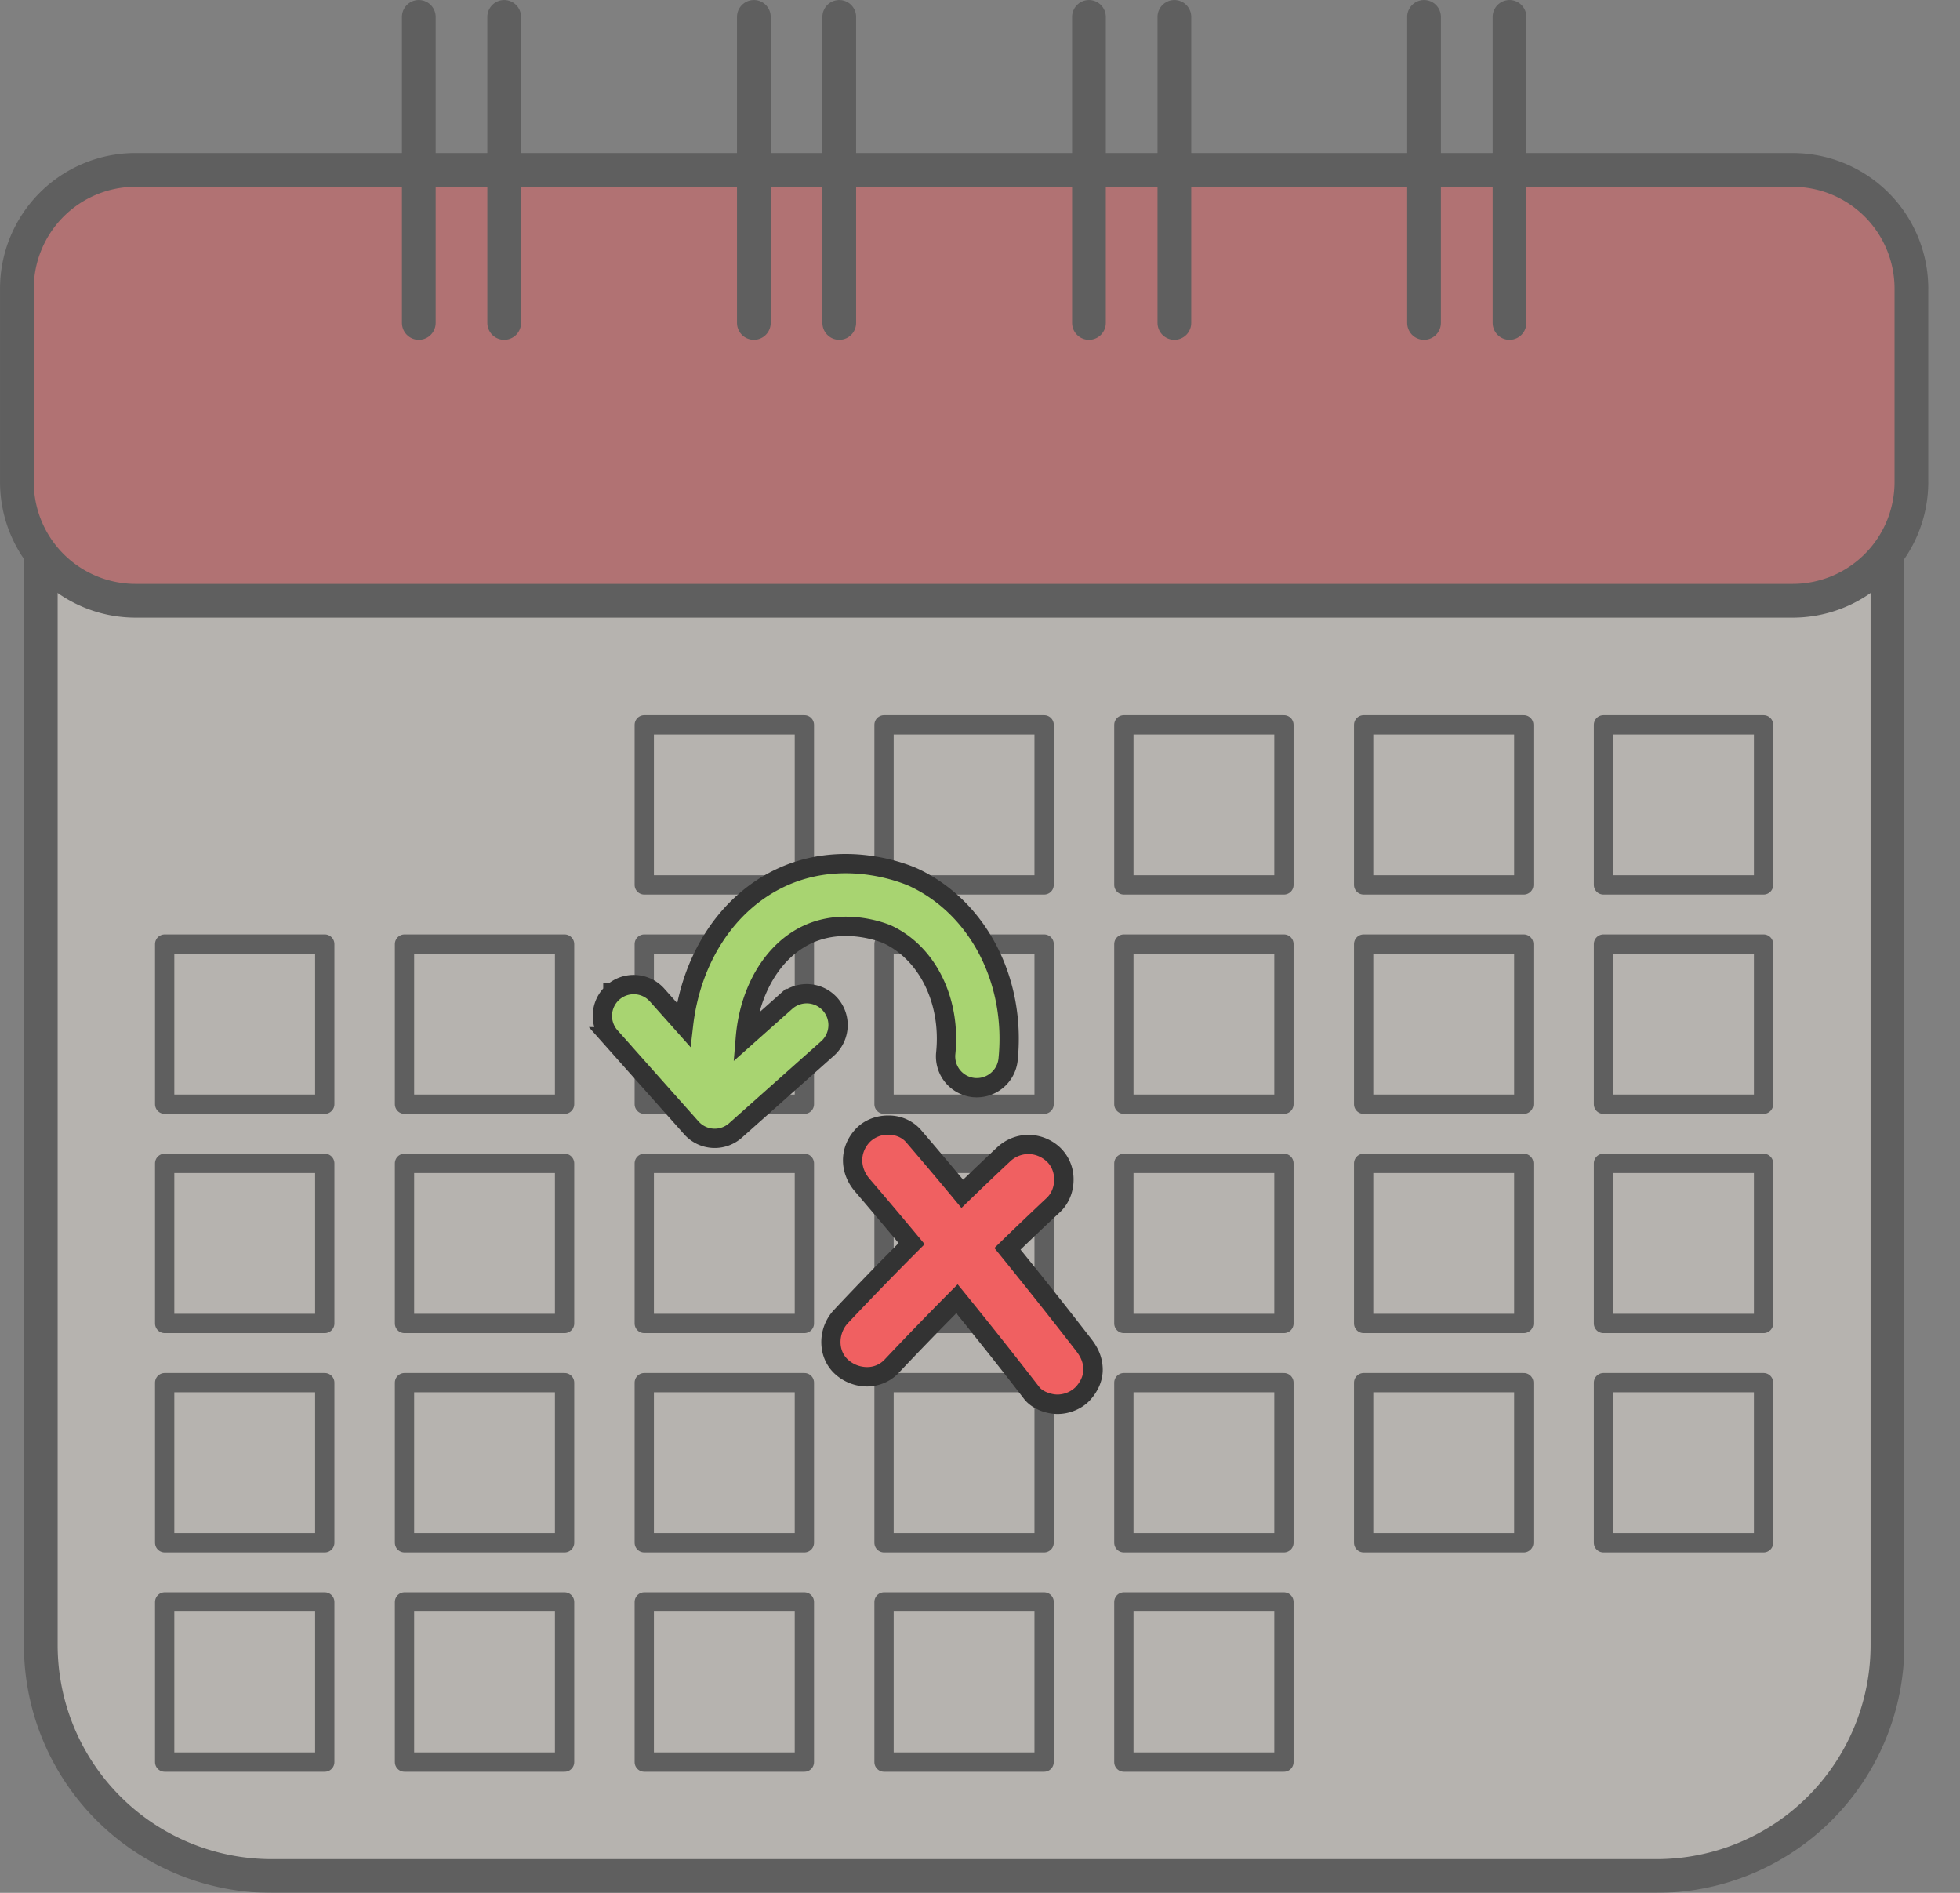
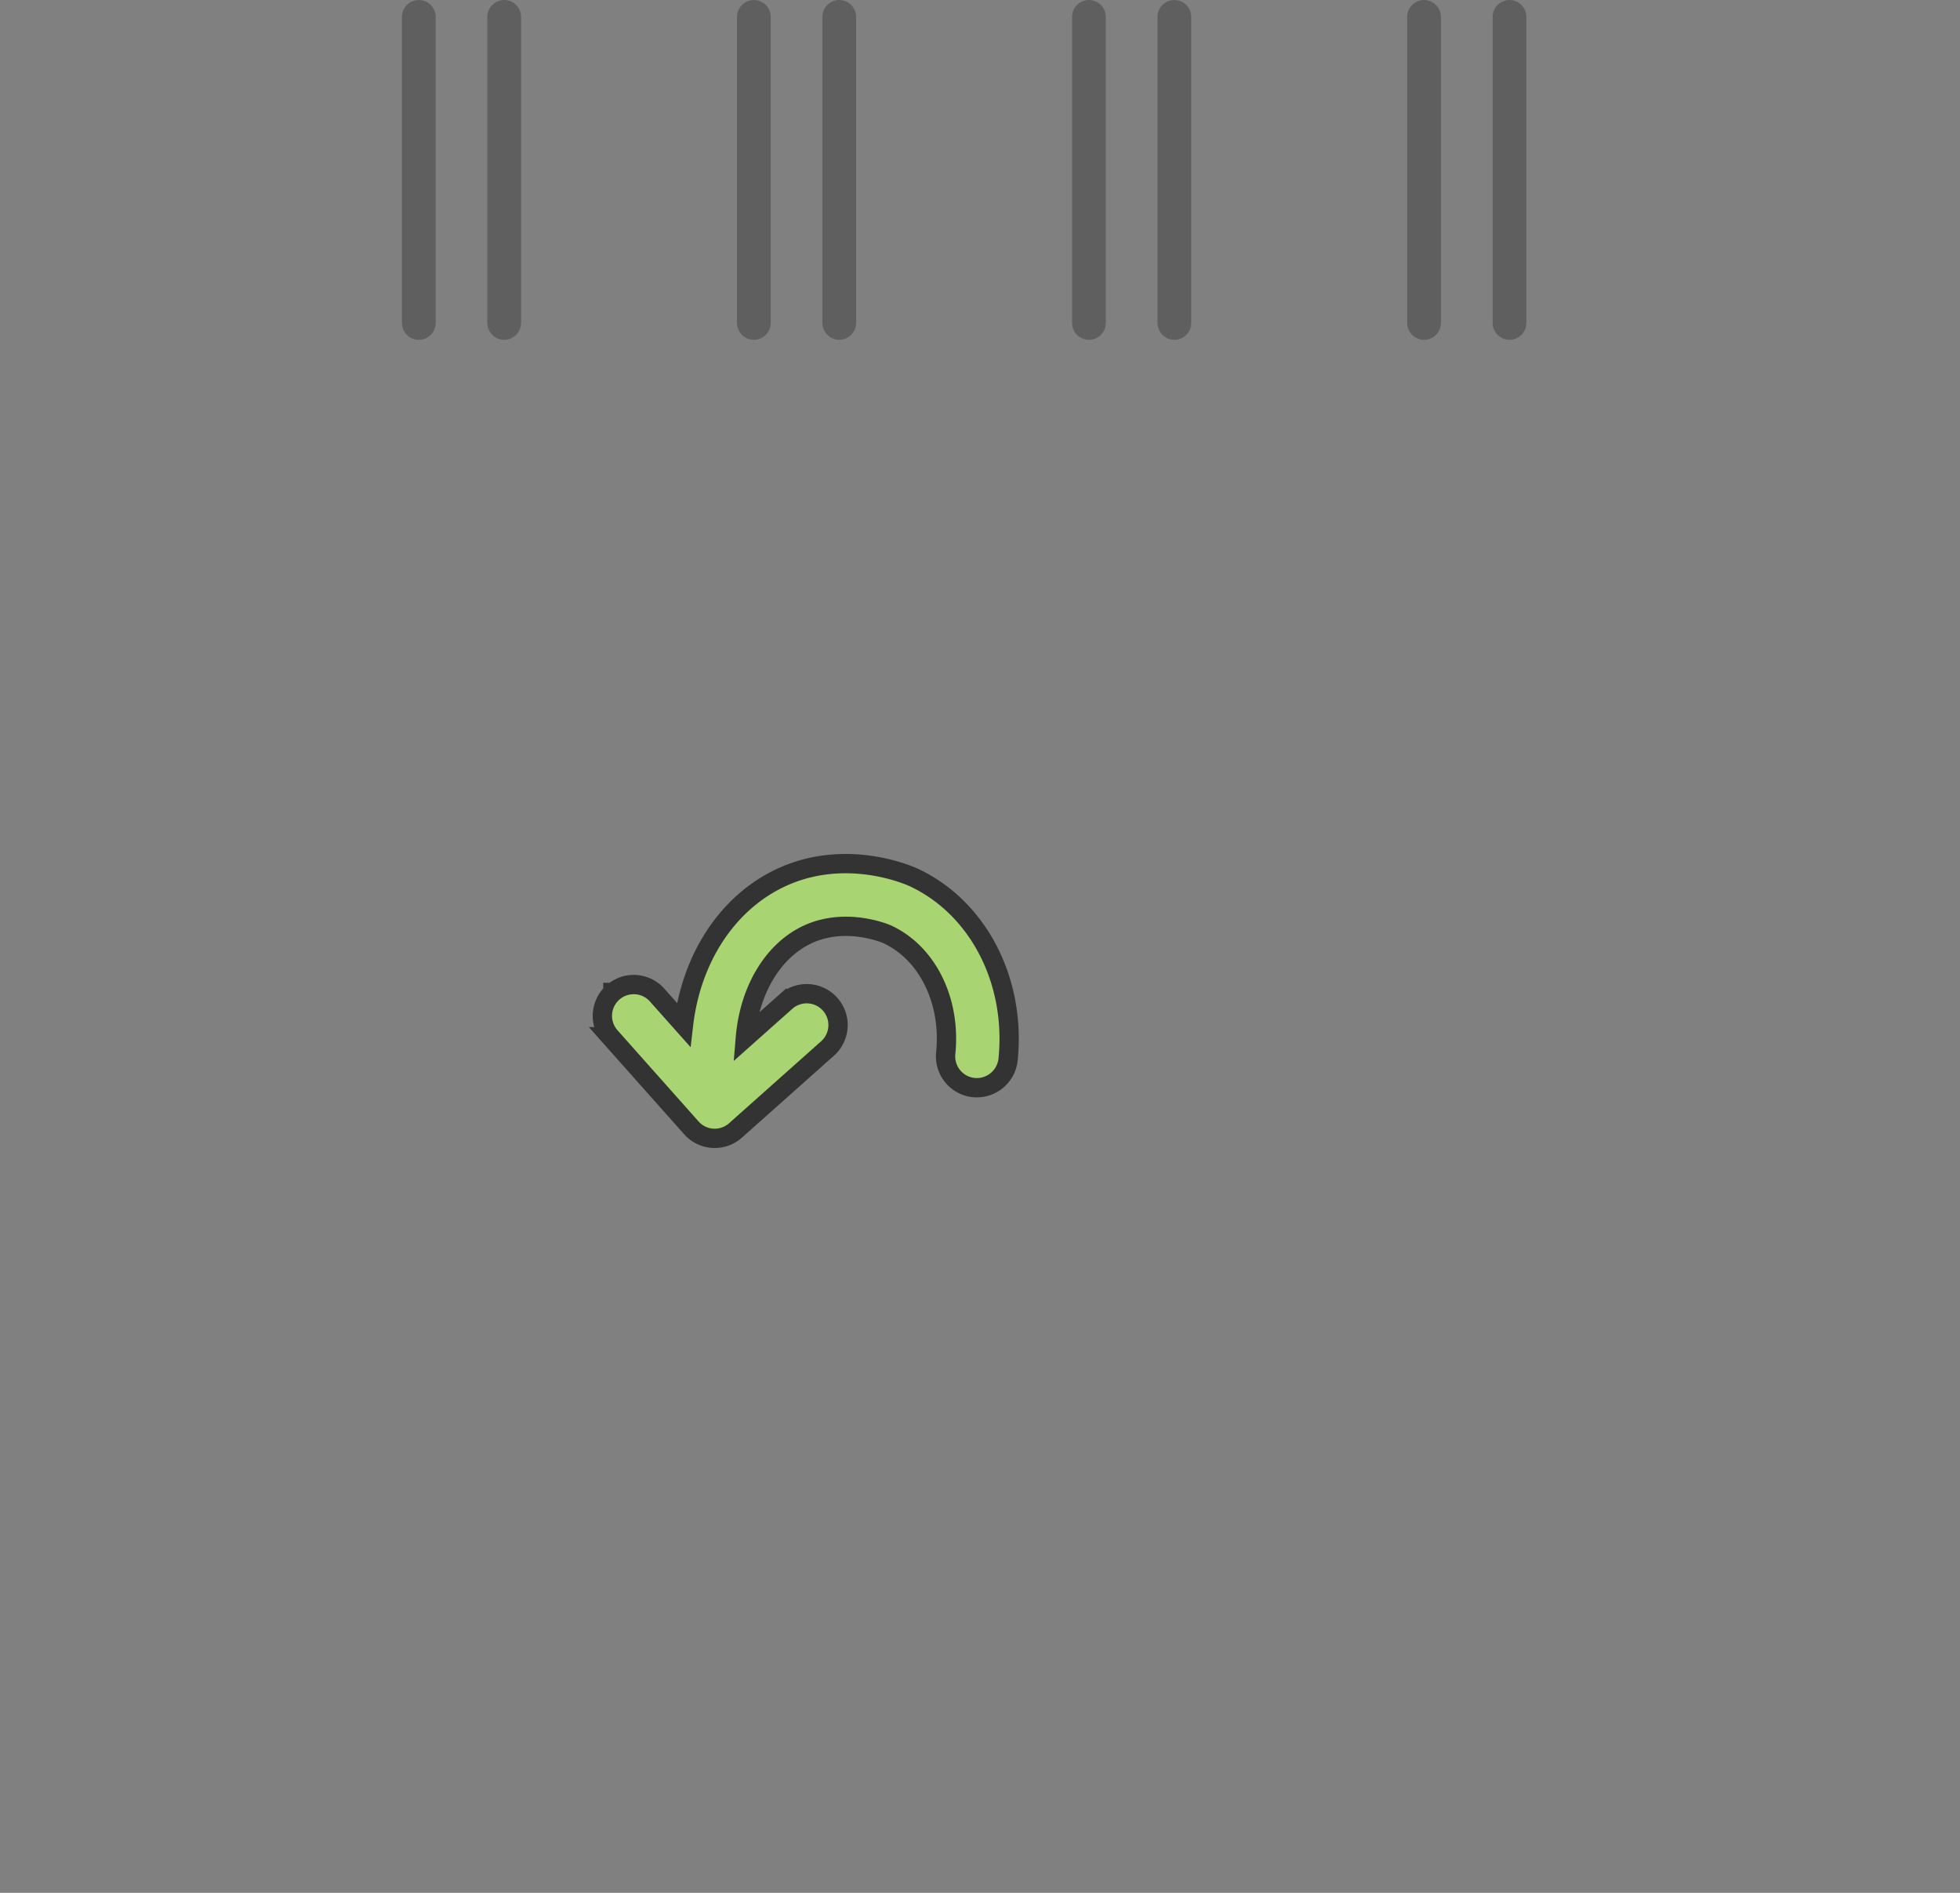
<svg xmlns="http://www.w3.org/2000/svg" width="58" height="56" fill="none" viewBox="0 0 58 56">
  <rect x="0" y="0" width="58" height="56" fill="#808080" stroke="none" />
  <g opacity=".43">
-     <path fill="#FDF6ED" stroke="#333" stroke-linecap="round" stroke-linejoin="round" stroke-width=".998" d="M49.02 5.988H8.04a6.833 6.833 0 0 0-6.833 6.833V48.67a6.833 6.833 0 0 0 6.832 6.832H49.02a6.833 6.833 0 0 0 6.833-6.832V12.82a6.833 6.833 0 0 0-6.833-6.832Z" />
-     <path fill="#F06061" stroke="#333" stroke-linecap="round" stroke-linejoin="round" stroke-width=".998" d="M53.049 5.027H4.01A3.512 3.512 0 0 0 .5 8.539v5.722a3.512 3.512 0 0 0 3.512 3.512H53.05a3.512 3.512 0 0 0 3.512-3.512V8.54a3.512 3.512 0 0 0-3.512-3.512Z" />
    <path stroke="#333" stroke-linecap="round" stroke-linejoin="round" stroke-width=".998" d="M12.393.5v9.054M14.92.5v9.054M22.308.5v9.054M24.835.5v9.054M32.224.5v9.054M34.752.5v9.054M42.14.5v9.054M44.669.5v9.054" />
-     <path fill="#FDF6ED" stroke="#333" stroke-linecap="round" stroke-linejoin="round" stroke-width=".571" d="M23.803 21.443h-4.738v4.737h4.738v-4.737Zm7.095 0H26.16v4.737h4.737v-4.737Zm7.096 0h-4.737v4.737h4.737v-4.737Zm7.096 0h-4.737v4.737h4.738v-4.737Zm7.097 0H47.45v4.737h4.737v-4.737ZM9.61 27.93H4.873v4.738H9.61v-4.737Zm7.096 0H11.97v4.738h4.737v-4.737Zm7.097 0h-4.738v4.738h4.738v-4.737Zm7.095 0H26.16v4.738h4.737v-4.737Zm7.096 0h-4.737v4.738h4.737v-4.737Zm7.096 0h-4.737v4.738h4.738v-4.737Zm7.097 0H47.45v4.738h4.737v-4.737ZM9.61 34.418H4.873v4.737H9.61v-4.737Zm7.096 0H11.97v4.737h4.737v-4.737Zm7.097 0h-4.738v4.737h4.738v-4.737Zm7.095 0H26.16v4.737h4.737v-4.737Zm7.096 0h-4.737v4.737h4.737v-4.737Zm7.096 0h-4.737v4.737h4.738v-4.737Zm7.097 0H47.45v4.737h4.737v-4.737ZM9.61 40.906H4.873v4.737H9.61v-4.737Zm7.096 0H11.97v4.737h4.737v-4.737Zm7.097 0h-4.738v4.737h4.738v-4.737Zm7.095 0H26.16v4.737h4.737v-4.737Zm7.096 0h-4.737v4.737h4.737v-4.737Zm7.096 0h-4.737v4.737h4.738v-4.737Zm7.097 0H47.45v4.737h4.737v-4.737ZM9.61 47.394H4.873v4.738H9.61v-4.738Zm7.096 0H11.97v4.738h4.737v-4.738Zm7.097 0h-4.738v4.738h4.738v-4.738Zm7.095 0H26.16v4.738h4.737v-4.738Zm7.096 0h-4.737v4.738h4.737v-4.738Z" />
  </g>
-   <path fill="#F06061" d="M31.294 41.546c-.252 0-.596-.115-.766-.334a150.118 150.118 0 0 0-2.21-2.787c-.676.68-1.326 1.352-1.935 1.998a.988.988 0 0 1-.727.31 1.12 1.12 0 0 1-.755-.294.976.976 0 0 1-.311-.692c-.01-.295.097-.584.297-.796a110.407 110.407 0 0 1 2.091-2.157 157.995 157.995 0 0 0-1.46-1.731c-.386-.45-.383-1.037.005-1.46.184-.2.46-.316.76-.316s.572.117.748.322a158.217 158.217 0 0 1 1.443 1.71c.444-.429.846-.811 1.223-1.165a1.07 1.07 0 0 1 .733-.295c.27 0 .53.104.736.292.198.182.312.453.314.744.001.293-.113.57-.311.757-.368.345-.733.69-1.084 1.029l-.274.265c.784.965 1.539 1.918 2.248 2.833.132.17.27.388.284.703.011.258-.095.523-.3.746a1.06 1.06 0 0 1-.752.317l.003.001Z" />
-   <path fill="#333" d="M26.283 33.57c.201 0 .402.074.53.223.383.447.764.895 1.14 1.346.167.198.331.399.498.599.477-.463.956-.923 1.441-1.377a.785.785 0 0 1 .538-.218c.19 0 .386.073.543.218.298.274.293.807 0 1.081a105.487 105.487 0 0 0-1.547 1.481c.814 1.001 1.617 2.01 2.407 3.03.132.17.214.323.224.54.009.204-.09.395-.224.54a.778.778 0 0 1-.54.225c-.171 0-.43-.08-.54-.224a145.115 145.115 0 0 0-2.414-3.037 109.8 109.8 0 0 0-2.164 2.228.7.7 0 0 1-.52.22.842.842 0 0 1-.563-.22c-.31-.285-.275-.79 0-1.081a101.895 101.895 0 0 1 2.27-2.334 136.52 136.52 0 0 0-1.63-1.934c-.278-.325-.297-.757 0-1.081a.75.75 0 0 1 .551-.223m0-.57c-.38 0-.733.148-.971.408-.484.526-.49 1.283-.013 1.838.408.477.833.98 1.292 1.53a90.474 90.474 0 0 0-1.913 1.977 1.393 1.393 0 0 0-.373 1.002c.013.348.155.665.403.892.256.235.6.37.948.37.346 0 .693-.142.935-.399.542-.575 1.114-1.167 1.708-1.767.34.42.637.793.923 1.151.358.452.723.917 1.082 1.384.239.308.67.445.992.445.36 0 .73-.157.961-.41.255-.28.39-.617.374-.953-.017-.396-.193-.67-.343-.864A152.31 152.31 0 0 0 30.2 36.97l.086-.083c.35-.338.714-.683 1.081-1.025.257-.241.404-.594.402-.967a1.295 1.295 0 0 0-.406-.952 1.378 1.378 0 0 0-.93-.368c-.341 0-.672.133-.929.372-.314.294-.645.61-1.004.955l-.106-.127c-.373-.445-.757-.899-1.144-1.35a1.259 1.259 0 0 0-.964-.422l-.003-.001Z" />
  <path fill="#A8D471" stroke="#333" stroke-miterlimit="10" stroke-width=".571" d="M18.136 29.363a.927.927 0 0 1 1.309.076l.782.878c.225-1.947 1.286-3.611 2.897-4.358 1.95-.902 3.841-.034 3.921.003 1.903.893 3.023 3.057 2.786 5.385a.932.932 0 0 1-1.016.829.927.927 0 0 1-.829-1.016c.157-1.545-.537-2.96-1.726-3.516-.01-.006-1.205-.533-2.357 0-1.045.484-1.73 1.675-1.846 3.056l1.198-1.066a.927.927 0 1 1 1.234 1.385l-2.723 2.424a.924.924 0 0 1-1.31-.078l-2.395-2.693a.927.927 0 0 1 .076-1.31h-.001Z" />
</svg>